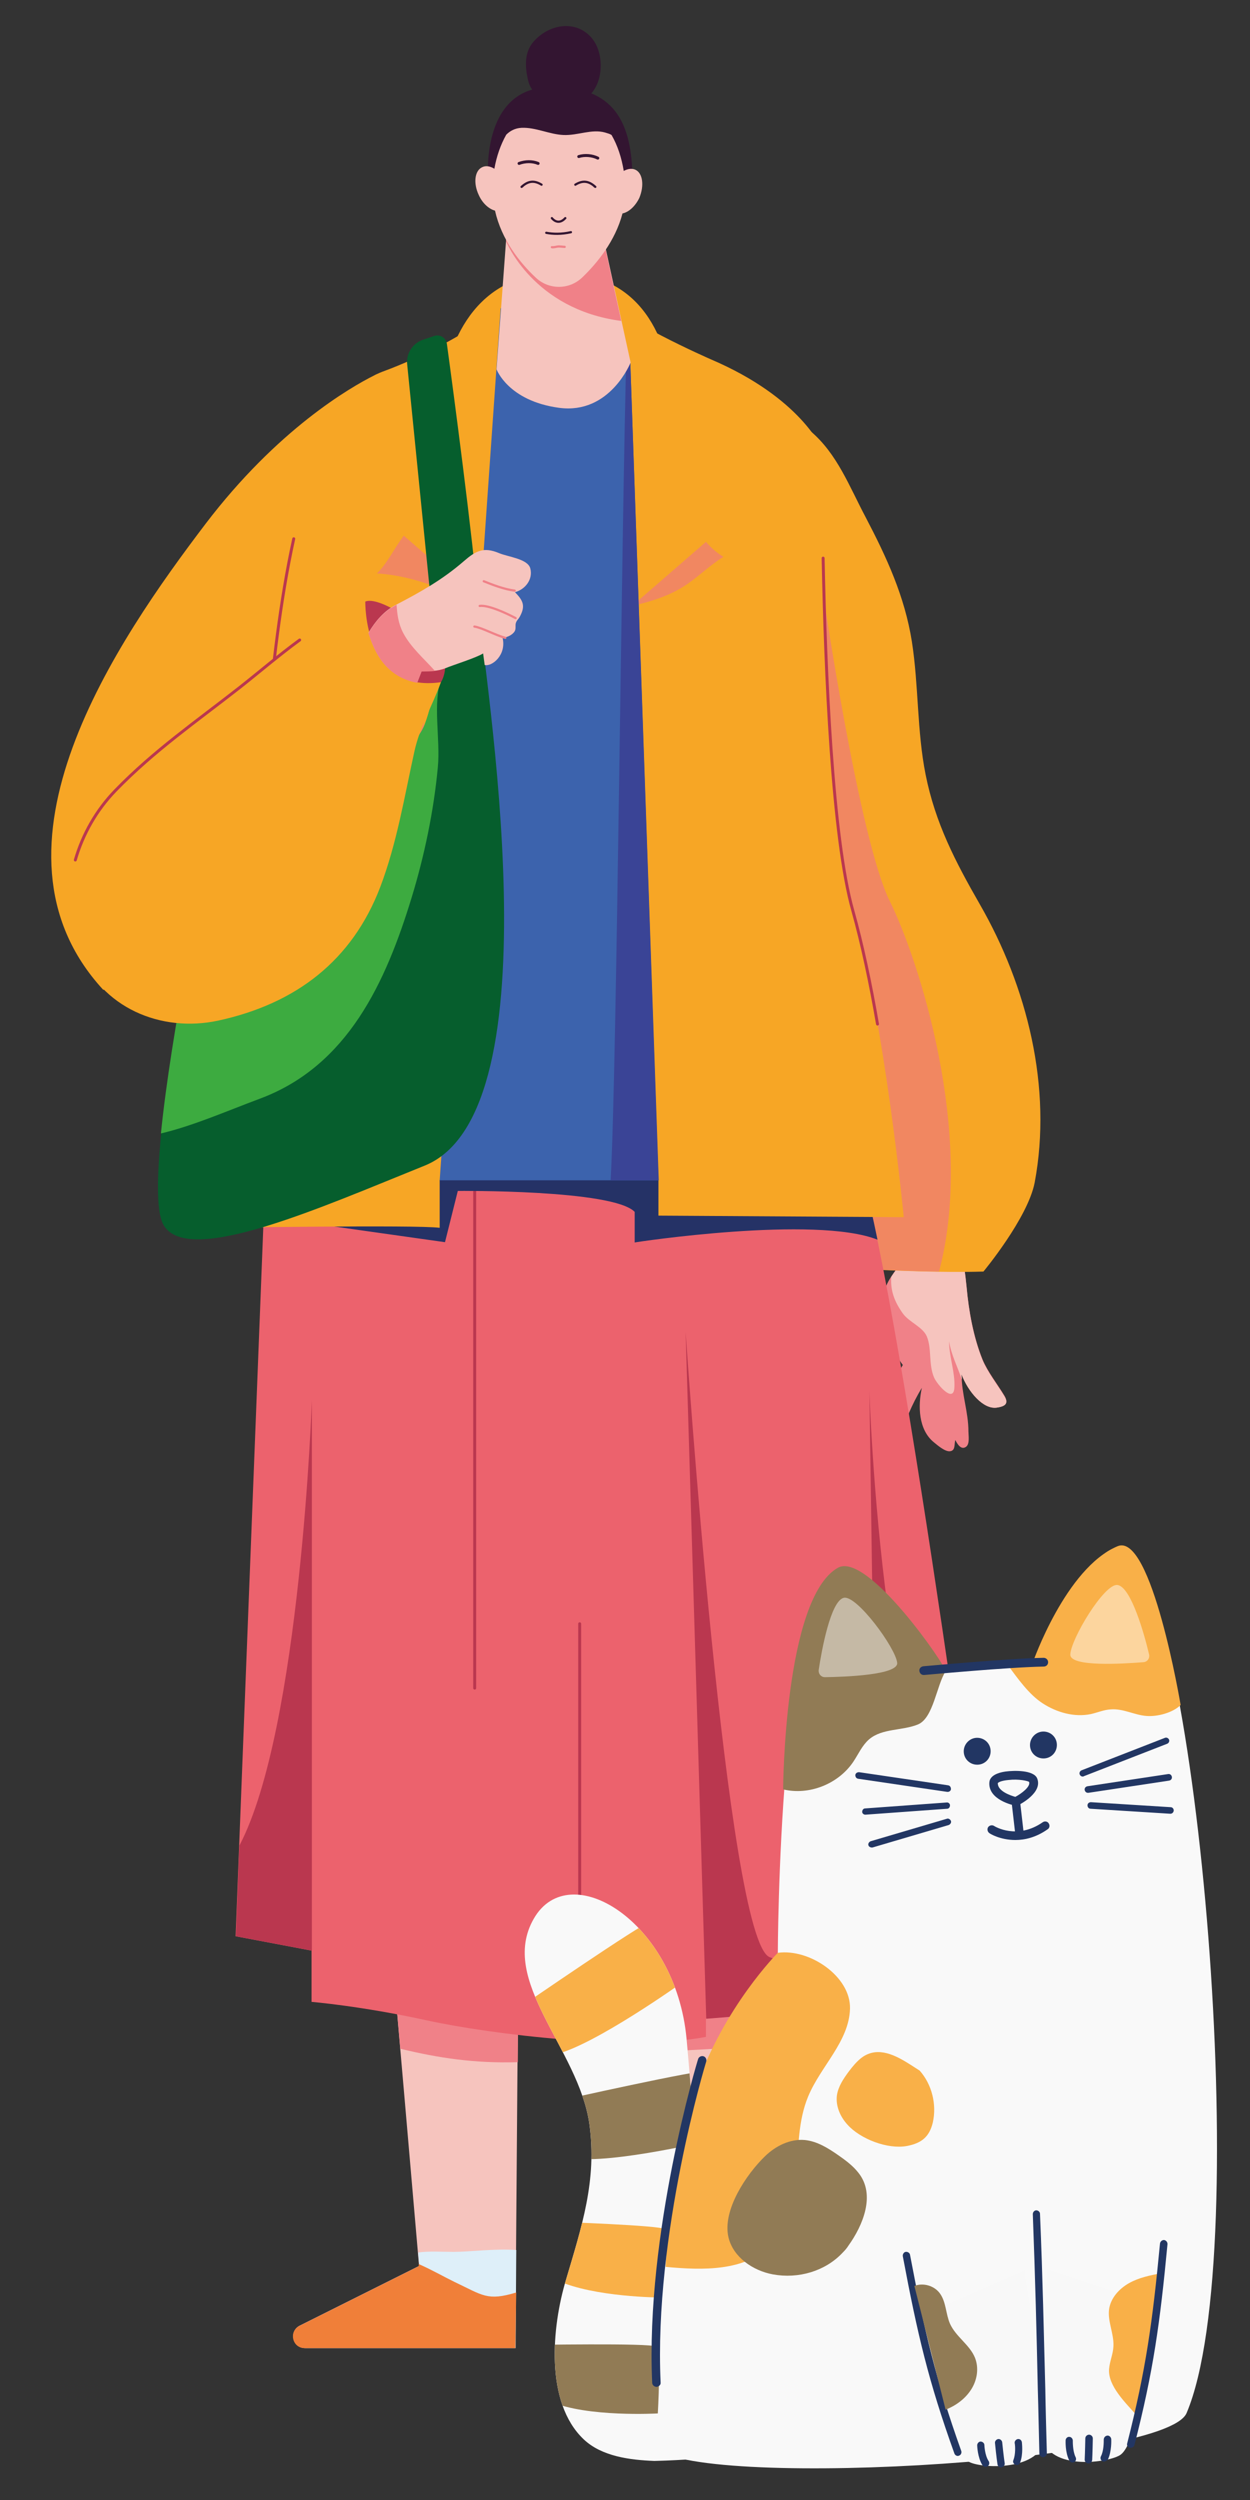
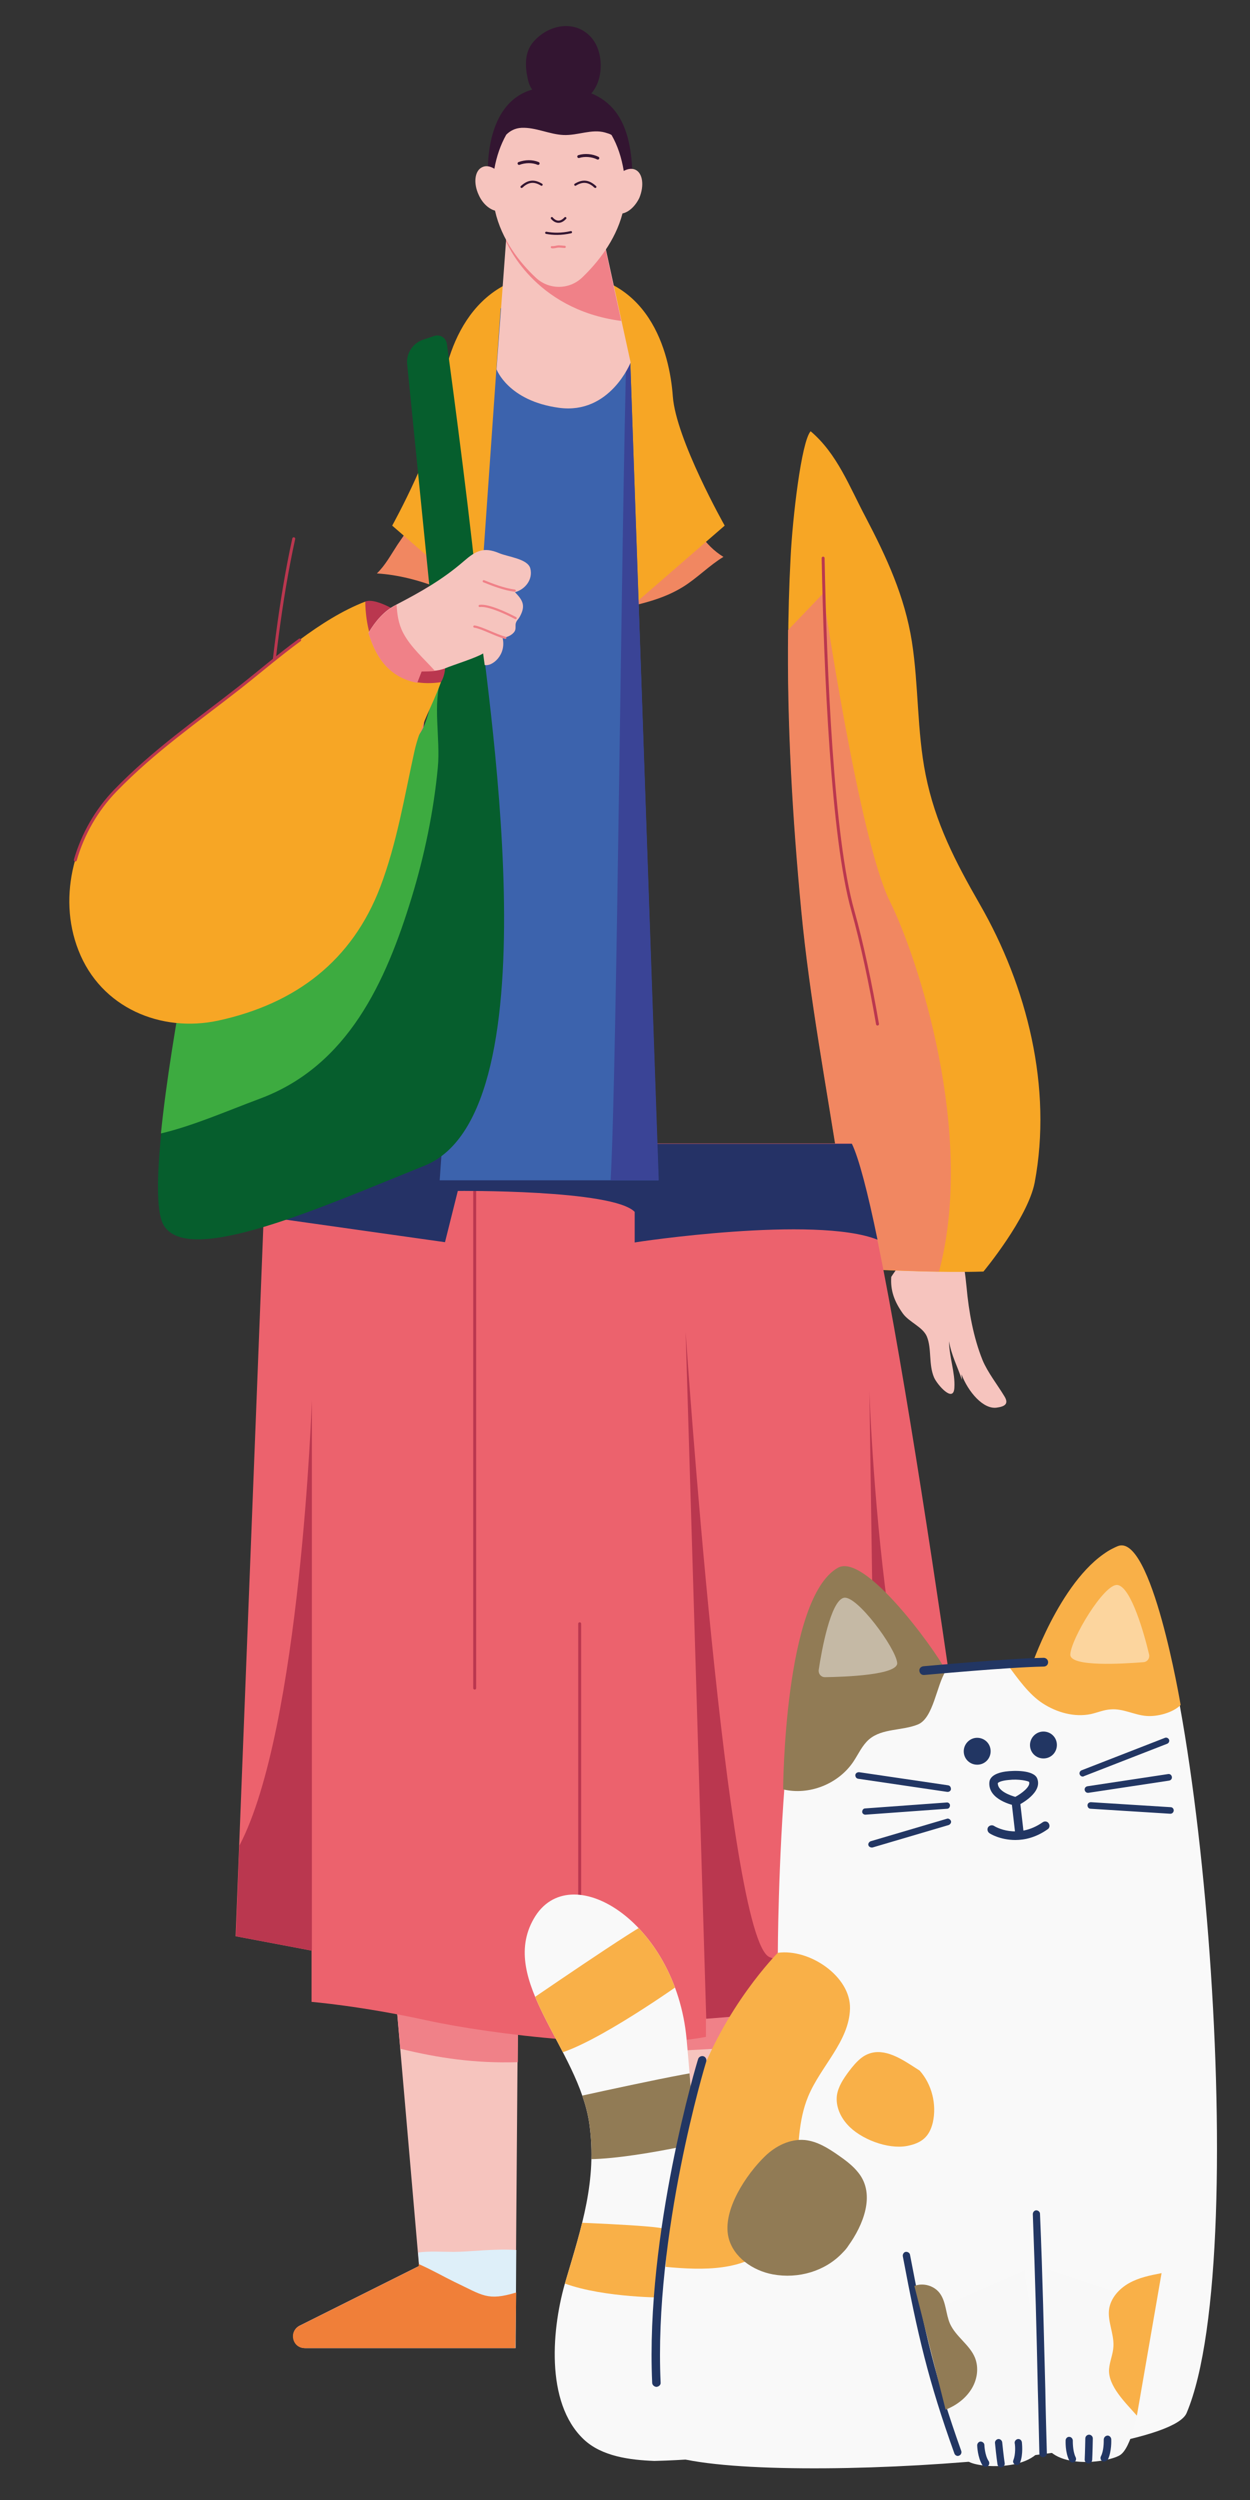
<svg xmlns="http://www.w3.org/2000/svg" xmlns:xlink="http://www.w3.org/1999/xlink" id="Livello_1" x="0px" y="0px" viewBox="0 0 400 800" style="enable-background:new 0 0 400 800;" xml:space="preserve">
  <rect x="0" y="0" width="400" height="800" fill="#333333" stroke="none" />
  <style type="text/css">	.st0{fill:#F6C4BE;}	.st1{fill:#DEEFF9;}	.st2{fill:#F08188;}	.st3{fill:#F07F39;}	.st4{fill:#F7A625;}	.st5{fill:#F18761;}	.st6{fill:#EC626D;}	.st7{fill:#BA374F;}	.st8{fill:none;stroke:#BA374F;stroke-width:0.941;stroke-linecap:round;stroke-linejoin:round;stroke-miterlimit:10;}	.st9{fill:#253266;}	.st10{fill:#3C63AD;}	.st11{fill:#3A4496;}	.st12{fill:#065E2D;}	.st13{fill:#3DAB40;}	.st14{fill:#331531;}	.st15{fill:none;stroke:#331531;stroke-width:0.706;stroke-linecap:round;stroke-linejoin:round;stroke-miterlimit:10;}	.st16{fill:none;stroke:#F08188;stroke-width:0.706;stroke-linecap:round;stroke-linejoin:round;stroke-miterlimit:10;}	.st17{fill:none;stroke:#331531;stroke-width:0.941;stroke-linecap:round;stroke-linejoin:round;stroke-miterlimit:10;}	.st18{fill:#F9F9F9;}	.st19{fill:#F8F8F8;}	.st20{fill:#223663;}	.st21{clip-path:url(#SVGID_00000099654401814284721480000001023799812064487065_);}	.st22{fill:#F9B048;}	.st23{fill:#917B55;}	.st24{opacity:0.47;}	.st25{fill:#FFFFFF;}</style>
  <g id="_x32_">
    <g>
      <path class="st0" d="M104.3,387.6c1,3.9,29.8,337.5,29.8,337.5l-38.2,19.1c-3.5,1.8-2.3,7.1,1.7,7.1h67.3l2.8-363.7H104.3z" />
      <path class="st1" d="M165.2,720c-6.8-0.5-14.8,0.6-20.1,0.6c-3.7,0-7.7-0.3-11.3,0.2c0.2,2.8,0.4,4.4,0.4,4.4l-38.2,19.1   c-3.5,1.8-2.3,7.1,1.7,7.1h67.3L165.2,720z" />
      <path class="st2" d="M128.1,655.6c12.4,3,23.8,4.7,37.6,4.3l2.1-272.2h-63.5C105,390.4,119.6,557.6,128.1,655.6z" />
      <path class="st3" d="M164.9,751.3l0.3-17.7c-9.3,2.8-10.7,0.9-19.8-3.4c-3.1-1.5-7.1-3.8-11.4-5.7c0,0.4,0,0.7,0,0.7l-38.2,19.1   c-3.5,1.8-2.3,7.1,1.7,7.1H164.9z" />
    </g>
    <g>
      <path class="st0" d="M269.4,387.6c-1,3.9-29.8,337.5-29.8,337.5l16.9,17.9c3,3.1,0.7,8.3-3.6,8.3h-41.2c-4.4,0-7.7-4-6.9-8.4   l3.7-18.5l-2.6-336.9H269.4z" />
      <path class="st1" d="M256.4,743l-16.9-17.9c0,0,0.3-3.8,0.9-10.5c-6.5-1.3-22.4-4.4-32-2.6l0.1,12.5l-3.7,18.5   c-0.9,4.3,2.4,8.4,6.9,8.4h41.2C257.2,751.3,259.4,746.2,256.4,743z" />
      <path class="st2" d="M205.9,387.6l2.1,269.1c7.9-0.4,15.9-0.8,24.2-1.3c4.6-0.2,9-0.6,13.5-1.1c8.5-98.2,23-264,23.7-266.7H205.9z   " />
      <path class="st3" d="M256.4,743l-16.9-17.9c-17.5-9.4-31-0.7-31-0.7l-3.7,18.5c-0.9,4.3,2.4,8.4,6.9,8.4h41.2   C257.2,751.3,259.4,746.2,256.4,743z" />
    </g>
    <g>
      <g>
-         <path class="st2" d="M290.9,401.7c-2.3,2.1-4.5,4.8-6.2,7.6c-2.4,4-2.2,6.9-2,11.4c0.3,5.7,2.9,11.6,6.2,16.1    c-3.4,5.5-5.1,10.3-3.3,16.7c0.3,1.2,1.1,4.8,3,4.5c1.1-0.2,1.8-4.5,2.2-5.7c1.2-2.8,2.6-5.6,4.2-8.2c-1.3,5.8-1.1,13.4,3.8,17.4    c1.1,0.9,3.6,3.1,5.2,2.9c1.8-0.2,1.3-2.2,1.7-3.6c0.6,1.2,1.8,3.3,3.4,2.2c1.3-0.9,0.8-3.6,0.8-4.9c0-6.3-2.2-12-2.2-18.3    c2,5.4,7,11.5,11.5,10.6c2.8-0.5,3.5-1.6,2.2-3.8c-2.1-3.5-5.4-7.7-7-11.6c-2.9-7.2-4.4-15.5-5.1-23.3c-0.4-4.1-1-8.4-1.7-12.4    c-0.4-2-1.4-8.7-1.4-11.8l-18.5,3L290.9,401.7z" />
        <path class="st0" d="M321.4,446.8c-2.1-3.5-5.4-7.7-7-11.6c-2.9-7.2-4.4-15.5-5.1-23.3c-0.4-4.1-1-8.4-1.7-12.4    c-0.4-2-1.4-8.7-1.4-11.8l-18.5,3l3.2,11c-2.1,1.9-4.1,4.4-5.7,6.9c-0.3,4.4,1,7.9,3.7,11.7c2,2.8,6.4,4.3,7.7,7.4    c1.6,3.9,0.5,8.9,2.3,13.1c1,2.3,6.3,8.4,6.5,3.2c0.3-4.7-1.7-9.9-1.7-14.8c0.7,4.4,2.7,8.1,4.1,12.3c0-0.6-0.1-1.1-0.1-1.7    c2,5.4,7,11.5,11.5,10.6C322,450,322.7,448.9,321.4,446.8z" />
      </g>
      <g>
        <path class="st4" d="M259.4,138c8.5,7.2,12.4,17.7,17.6,27.5c6.7,12.8,12.5,25.3,14.8,39.8c2.2,14.1,1.6,28.6,4.4,42.6    c3.1,15.5,9.5,27.8,17.3,41.4c15.2,26.4,23.3,58.7,17.6,89.1c-2.2,11.4-16.4,28.5-16.4,28.5c-12.6,0.4-28.7-0.3-41.3-0.9    c-0.3-9.7-3-20-4.5-29.9c-4.3-28.1-9.7-56.4-12.4-84.6c-3.5-37.3-5.5-75.9-3.5-113.3C253.6,166,256.4,141.4,259.4,138z" />
        <path class="st5" d="M263.4,189.9l-11.2,11.7c-0.4,29.9,1.4,60.3,4.2,89.8c2.7,28.3,8.1,56.5,12.4,84.6    c1.5,9.9,4.3,20.2,4.5,29.9c8.2,0.4,17.9,0.9,27.2,1c11.7-44.2-6.7-100.3-15.8-118.6C274.9,268.5,263.4,189.9,263.4,189.9z" />
      </g>
    </g>
    <g>
      <path class="st6" d="M85.3,366l-9.9,253.6l24.3,4.6v16.4c0,0,15.8,1.3,36.8,5.9c21,4.6,65.7,9.9,89.4,5.3v-5.9   c0,0,46-3.3,55.2-7.9v-9.9c0,0,27.6-7.2,33.5-14.5c0,0-29.6-222.7-42.1-247.7H85.3z" />
      <path class="st7" d="M281.1,628.2c0,0,27.6-7.2,33.5-14.5c0,0-0.7-5-1.8-13.6c-30.5-21.3-34.6-155.2-34.6-155.2l2.6,178.1   c0,0-20.7,8.5-34.5,3.3c-13.8-5.3-26.9-200.1-26.9-200.1l6.6,219.8c0,0,46-3.3,55.2-7.9V628.2z" />
      <path class="st7" d="M75.5,619.6l24.3,4.6V448.1c0,0-3.6,105.2-23.2,142.5L75.5,619.6z" />
      <line class="st8" x1="151.9" y1="366" x2="151.9" y2="540.2" />
      <line class="st8" x1="185.5" y1="653" x2="185.5" y2="519.6" />
      <path class="st9" d="M280.8,396.7c-3.1-15.1-6-26.2-8.2-30.7H85.3l-0.9,23.3l58,8.2l4.1-16.4c0,0,49.6-0.5,56.6,6.7v9.8   C203.1,397.5,260.9,388.8,280.8,396.7z" />
    </g>
    <g>
-       <path class="st4" d="M289.2,389.5c0,0-5.9-61.6-16.3-98.1c-10.3-36.5-9.9-147.8-9.9-147.8s-6.7-16.3-35.5-28.6   c0,0-30.9-13.5-34-20.2h-28.1c0,0-17.7,14.8-42.9,24.1c0,0-0.3,0.1-1,0.4c-0.6,0.3-1.2,0.5-1.7,0.8c-7.8,3.9-31,17.3-54,47.5   c-28.1,37-74.4,103.9-32.8,149.1h46.3c-1,5.8-2.1,11.9-3.7,18.5c-9.4,40.4-6.4,57.7-6.4,57.7s64.1-1,71.5,0v-15.3h70V389   L289.2,389.5z" />
      <path class="st5" d="M160.6,195.5c2.8,0.5,10.6,2.2,12.8,2.3c8.3,0.3,17-1.2,25-3c7-1.6,13.8-3.1,20-6.9c4.6-2.8,8.6-7,13.1-9.7   c-6.1-3.7-9.6-10-12.4-16.3c-3.9-8.6-6.6-15.8-8-25.2c-1.3-8.7-0.7-20.8-2.9-31.1c-6.9-3.8-13.3-7.9-14.6-10.7h-28.1   c0,0-7,5.8-18.4,12.5c-0.5,1.9-1,3.8-1.4,5.7c-2.8,15.1-1.8,31.3-8.6,45.4c-2.8,5.8-6.3,10.5-9.9,15.8c-2.1,3.2-3.9,6.6-6.6,9.2   c6.7,0.4,13.6,2.2,20,4.7c4.2,1.7,8.5,3.1,12.5,5.1C155.3,194.3,158.5,196.1,160.6,195.5z" />
      <path class="st4" d="M215.3,126.8c-1-13.8-7.4-39.8-36.6-39.4c-29.2-0.3-36.6,27-37.6,40.7c-1,13.8-15.6,40.1-15.6,40.1l27.8,24.1   l25.4,0.2l25.4-0.2l27.8-24.1C231.9,168.2,216.3,140.6,215.3,126.8z" />
      <path class="st5" d="M79.4,316.8c-1,5.8-2.1,11.9-3.7,18.5c-0.9,3.9-1.7,7.5-2.4,11c0,0,31.3-9.5,41.3-31.2   c15.2-32.9,21.2-84.6,21.2-84.6L79.4,316.8z" />
      <path class="st8" d="M94,172.4c-4.4,20-6.8,42-8.3,59.4" />
      <path class="st8" d="M280.8,327.7c-2.2-12.8-4.9-25.6-7.9-36.3c-6.6-23.3-8.8-77-9.5-112.8" />
    </g>
    <g>
      <path class="st10" d="M201.7,116L198,99.3c-2.2-1.6-3.9-3.2-4.5-4.5h-28.1c0,0-1.8,1.5-5.2,3.9l-19.5,279h70L201.7,116z" />
      <path class="st11" d="M210.8,377.7L201.7,116l-1.2-5.3c-1.7,61.7-3.1,231.7-5.1,267H210.8z" />
    </g>
    <g>
      <path class="st12" d="M137.9,192.5l-7.6-75.9c-0.4-3.5,1.8-6.8,5.1-7.9l3.6-1.2c1.8-0.6,3.7,0.6,4,2.5c1.9,13.8,8.5,63.7,10,83   c1.8,23.5,25.8,162.7-17.1,180c-32.8,13.2-75.6,32.4-83.5,19.1C44.4,379,65,282.6,65,282.6s64.2-32.7,71-50.8   C142.7,213.8,137.9,192.5,137.9,192.5z" />
      <path class="st13" d="M141.3,216.6c1.1-3.1,0.1-7.2-1.9-11.1c0.3,7.6-0.1,17.3-3.5,26.3c-6.8,18-71,50.8-71,50.8   s-10.1,47.2-13.4,80.1c10.2-2.4,20.9-7.1,31.6-11.1c28.3-10.5,40.4-37.5,48.6-64.3c4.1-13.4,7.1-27.8,8.4-41.7   C141,236.3,138.3,225.2,141.3,216.6z" />
    </g>
    <g>
      <path class="st0" d="M162.3,72.1l-3.4,46.1c0,0,3.7,10.1,20,12.3c16.3,2.2,22.9-14.5,22.9-14.5l-9.6-43.9H162.3z" />
      <path class="st2" d="M161.9,77.1c0,0,8.6,21.9,36.9,25.6l-6.7-30.5h-29.8L161.9,77.1z" />
    </g>
    <g>
      <path class="st14" d="M156.2,57.2c0,0-2.5-28.6,19.2-29.3c21.7-0.8,26.8,11.9,27,29.3c0,0-8.3,15.1-23.1,15.3   C164.4,72.7,156.2,57.2,156.2,57.2z" />
      <path class="st0" d="M203.3,54.3c-1.1-0.5-2.4-0.3-3.7,0.4c-0.7-4.3-2-8.2-3.9-11.5c-0.6-0.4-1.2-0.5-2.1-0.8   c-4.3-1.2-8.7,1-13.3,0.8c-4.5-0.2-8.9-2.5-13.4-2.3c-2.1,0.1-3.7,1-4.9,2.2c-1.8,3.2-3.1,6.9-3.8,10.9c-1.3-0.8-2.7-1.1-3.9-0.5   c-2.4,1.1-2.9,5.1-1.1,8.9c1.2,2.7,3.3,4.5,5.2,5c2.1,9.4,8,16.7,13,21.4c4.2,4,10.7,4,14.9,0c4.8-4.6,10.6-11.7,12.9-20.5   c2-0.4,4.1-2.3,5.4-5C206.2,59.4,205.7,55.4,203.3,54.3z" />
      <path class="st14" d="M173.8,31.7c-2.6-1.9-4.2-3-4.9-6.4c-0.9-4-1.1-8.5,1.7-11.8c4.8-5.7,13.5-7.4,18.7-1.4   c5,5.8,3.7,18.6-4.6,20.5C181.3,33.4,177.8,32.5,173.8,31.7z" />
      <g>
        <path class="st15" d="M176.6,69.8c0,0,1.9,2.6,4.3,0" />
        <path class="st15" d="M174.8,74.5c2.1,0.4,4.8,0.5,7.9-0.2" />
        <path class="st16" d="M176.6,79.1c0.4,0.1,1.3-0.1,1.8-0.2c0.7-0.1,1.8,0.1,2.3,0.1" />
        <g>
          <path class="st17" d="M166.1,52.3c1.9-0.7,4.2-0.8,6.1,0" />
          <path class="st17" d="M191.3,50.6c-1.8-0.9-4.2-1.1-6.1-0.5" />
        </g>
        <g>
          <path class="st15" d="M173.3,59.1c-2.3-1.4-4.2-1.3-6.4,0.7c0.1-0.1,0.2-0.1,0.3-0.2" />
          <path class="st15" d="M184.1,59.1c2.3-1.4,4.2-1.3,6.4,0.7c-0.1-0.1-0.2-0.1-0.3-0.2" />
        </g>
      </g>
    </g>
    <g>
      <path class="st4" d="M116.9,192.5c-14.7,5.7-27.9,17.8-40.2,27.4c-13.9,10.9-27.4,20.2-39.8,33c-12.8,13.2-18.7,33.6-11.8,51.2   c7.2,18.5,26.5,26.4,44.7,22.5c24.9-5.4,42.9-19.2,51.9-42.8c5.3-14,7.7-28.8,10.9-43.3c1.8-8.2,5.8-14.7,8.5-22.2   C137,213.6,116.9,192.5,116.9,192.5z" />
      <path class="st7" d="M116.9,192.5c0,0-0.7,29.4,24.2,25.8c0,0,4.7-7-3.4-14.6C129.5,196.1,120.3,191.1,116.9,192.5z" />
      <path class="st8" d="M95.9,204.8c-6.7,4.9-13.1,10.4-19.2,15.2c-13.9,10.9-27.4,20.2-39.8,33c-6,6.2-10.4,13.9-12.8,22.2" />
      <path class="st0" d="M169.7,181.9c-0.8-3.1-7.2-3.7-10-4.9c-5-2.1-7.5-0.7-11.3,2.6c-6.8,5.9-13.9,9.9-21.8,14   c-3.7,1.9-6.5,5.2-8.7,8.9c1.3,3.8,4.2,13.8,15.6,15.9l1.4-3.6c2.7-0.1,5,0.1,7.7-1c2.4-1,9.8-3.3,12-4.7l0.5,3.7   c2.3,0.6,7.1-3.2,5.7-8.8c1.3,0.1,3.2-0.8,3.9-2c0.5-0.8,0.1-2,0.4-2.7c0.3-0.9,0.7-1,1.2-1.9c2-3.6,1-5.3-1.5-7.9   C168.1,188.6,170.6,185.4,169.7,181.9z" />
      <g>
        <path class="st16" d="M154.8,186c2.7,1.1,6.6,2.6,9.9,3" />
        <path class="st16" d="M153.5,193.9c2.7-0.4,8.7,2.4,11.5,3.9" />
        <path class="st16" d="M151.8,200.5c2.3,0.3,6.8,2.8,9.9,3.6" />
      </g>
      <path class="st2" d="M129,202.5c-1.6-3.1-1.9-6.1-2.1-9c-0.1,0.1-0.2,0.1-0.3,0.2c-3.7,1.9-6.5,5.2-8.7,8.9   c1.3,3.8,4.2,13.8,15.6,15.9l1.4-3.6c1.5-0.1,2.9,0,4.3-0.2C135.6,210.7,131.4,207.1,129,202.5z" />
    </g>
  </g>
  <g>
    <g>
      <path class="st18" d="M208.7,782.2c-16.2-34.5-9.2-88.9,40.2-157c0,0,0.3-118,20-121.5c11.2-2,33.5,30.8,33.5,30.8l28.2-2.5   c0,0,19.9-42.2,29.7-36.3c22.5,13.4,41.3,224.8,19.4,276.5C372.7,788.4,215.7,797.1,208.7,782.2z" />
    </g>
    <g>
-       <path class="st19" d="M295.1,740.8c0,0,7.5,43.5,15.2,47.1c4.6,2.2,24.4,2.8,24.2-9.2c-0.2-11.9-6.6-52.3-6.6-52.3L295.1,740.8z" />
+       <path class="st19" d="M295.1,740.8c0,0,7.5,43.5,15.2,47.1c4.6,2.2,24.4,2.8,24.2-9.2c-0.2-11.9-6.6-52.3-6.6-52.3L295.1,740.8" />
    </g>
    <g>
      <path class="st20" d="M306.5,785.9c-0.5,0-0.9-0.3-1.1-0.8c-8.3-23.1-11.8-38.1-16.5-63.1c-0.1-0.6,0.3-1.3,0.9-1.4   c0.6-0.1,1.3,0.3,1.4,0.9c4.7,24.8,8.2,39.8,16.4,62.8c0.2,0.6-0.1,1.3-0.7,1.5C306.7,785.9,306.6,785.9,306.5,785.9z" />
    </g>
    <g>
      <path class="st20" d="M315.4,789.4c-0.4,0-0.8-0.2-1-0.5c-1.6-2.5-1.7-6.3-1.7-6.4c0-0.6,0.5-1.2,1.1-1.2c0.6,0,1.2,0.5,1.2,1.1   c0,0,0.1,3.3,1.4,5.2c0.3,0.5,0.2,1.3-0.4,1.6C315.8,789.4,315.6,789.4,315.4,789.4z" />
    </g>
    <g>
      <path class="st20" d="M325.4,788.8c-0.2,0-0.3,0-0.5-0.1c-0.6-0.3-0.9-0.9-0.6-1.5c0.7-1.8,0.6-4.5,0.4-5.4   c-0.1-0.6,0.4-1.2,1-1.3c0.7-0.1,1.2,0.4,1.3,1c0,0.2,0.5,3.9-0.6,6.6C326.3,788.5,325.9,788.8,325.4,788.8z" />
    </g>
    <g>
      <path class="st20" d="M320.4,789.6c-0.6,0-1.1-0.4-1.2-1c-0.3-1.9-0.8-6.6-0.8-6.8c-0.1-0.6,0.4-1.2,1-1.3c0.6-0.1,1.2,0.4,1.3,1   c0,0,0.5,4.9,0.8,6.7c0.1,0.6-0.3,1.2-1,1.3C320.5,789.6,320.5,789.6,320.4,789.6z" />
    </g>
    <g>
      <path class="st19" d="M369,737.4c0,0-3.4,44.1-10.7,48.3c-4.4,2.6-24,5-24.9-6.9c-0.9-11.9,1.7-52.7,1.7-52.7L369,737.4z" />
    </g>
    <g>
      <path class="st20" d="M353.3,787.7c-0.2,0-0.4,0-0.5-0.1c-0.6-0.3-0.8-1-0.5-1.6c0.9-1.7,0.9-4.4,0.9-5.3c0-0.6,0.4-1.2,1.1-1.3   c0.6-0.1,1.2,0.4,1.3,1.1c0,0.2,0.2,3.9-1.1,6.6C354.1,787.4,353.7,787.7,353.3,787.7z" />
    </g>
    <g>
      <path class="st20" d="M343.2,788c-0.4,0-0.8-0.2-1-0.6c-1.4-2.6-1.2-6.4-1.2-6.5c0-0.6,0.6-1.2,1.2-1.1c0.6,0,1.1,0.6,1.1,1.2   c0,0-0.1,3.3,0.9,5.3c0.3,0.6,0.1,1.3-0.5,1.6C343.6,787.9,343.4,788,343.2,788z" />
    </g>
    <g>
      <path class="st20" d="M348.3,788.3C348.2,788.3,348.2,788.3,348.3,788.3c-0.7,0-1.2-0.6-1.2-1.2c0.1-1.9,0.2-6.7,0.2-6.8   c0-0.7,0.6-1.2,1.2-1.2c0.6,0,1.2,0.5,1.2,1.2c0,0.2-0.1,5-0.2,6.9C349.4,787.9,348.9,788.3,348.3,788.3z" />
    </g>
    <g>
      <path class="st20" d="M333.8,786.3c-0.6,0-1.2-0.5-1.2-1.1c-0.2-7.4-0.3-14.2-0.5-20.6c-0.4-18.6-0.8-34.7-1.6-56.1   c0-0.6,0.5-1.2,1.1-1.2c0.6,0,1.2,0.5,1.2,1.1c0.9,21.5,1.2,37.6,1.7,56.2c0.1,6.4,0.3,13.2,0.5,20.6   C335,785.7,334.4,786.3,333.8,786.3C333.8,786.3,333.8,786.3,333.8,786.3z" />
    </g>
    <g>
      <path class="st18" d="M228.8,785.7c0.1,1.2-18.1,1.8-19.4,1.8c-7.7-0.3-16.8-1.4-22.6-6.9c-12.5-11.8-10.2-36.1-5.7-51   c5-16.9,10-31.9,7.5-49.9c-3.4-24.1-29.2-45.8-17.8-65.7c11.4-20,45.4,0.8,48.9,38.4C223.2,689.9,228.8,785.7,228.8,785.7z" />
    </g>
    <g>
      <defs>
        <path id="SVGID_1_" d="M228.8,785.7c0.1,1.2-18.1,1.8-19.4,1.8c-7.7-0.3-16.8-1.4-22.6-6.9c-12.5-11.8-10.2-36.1-5.7-51    c5-16.9,10-31.9,7.5-49.9c-3.4-24.1-29.2-45.8-17.8-65.7c11.4-20,45.4,0.8,48.9,38.4C223.2,689.9,228.8,785.7,228.8,785.7z" />
      </defs>
      <clipPath id="SVGID_00000061456719122693105430000000691248712866084004_">
        <use xlink:href="#SVGID_1_" style="overflow:visible;" />
      </clipPath>
      <g style="clip-path:url(#SVGID_00000061456719122693105430000000691248712866084004_);">
        <path class="st22" d="M166.7,642.1c0,0,39.1-26.9,41.2-27s10.7,19.1,10.7,19.1s-28.5,20.4-40.9,23.2    C165.3,660.1,166.7,642.1,166.7,642.1z" />
      </g>
      <g style="clip-path:url(#SVGID_00000061456719122693105430000000691248712866084004_);">
        <path class="st23" d="M178.6,672.3c0,0,46.3-10.4,48.3-9.6c2.1,0.7,2.8,21.7,2.8,21.7s-34,8.3-46.6,6.2    C170.6,688.6,178.6,672.3,178.6,672.3z" />
      </g>
      <g style="clip-path:url(#SVGID_00000061456719122693105430000000691248712866084004_);">
-         <path class="st23" d="M169,750.4c0,0,39-0.7,40.9,0.5c1.8,1.2,0.6,21.4,0.6,21.4s-22.6,1.3-34.3-3.8    C164.5,763.5,169,750.4,169,750.4z" />
-       </g>
+         </g>
      <g style="clip-path:url(#SVGID_00000061456719122693105430000000691248712866084004_);">
        <path class="st22" d="M178.9,711c0,0,32,1.1,33.8,2.3c1.8,1.2-1.5,21.9-1.5,21.9s-21.1-0.1-32.7-5.4    C167,724.6,178.9,711,178.9,711z" />
      </g>
    </g>
    <g>
      <path class="st20" d="M325.1,577.8c-0.1,0-0.2,0-0.3,0c-0.4-0.1-8.7-1.8-8.2-7.5h0c0.1-1.2,1.1-2.8,5.1-3.4   c2.9-0.4,9.1-0.5,10.2,2.2c1.8,4.5-5.3,8.2-6.1,8.6C325.5,577.8,325.3,577.8,325.1,577.8z M319.3,570.6c-0.1,2.6,4.2,4,5.6,4.4   c1.9-1,5-3.3,4.4-4.8c-0.4-0.3-3.3-1-6.6-0.6C320.5,569.8,319.5,570.3,319.3,570.6z M317.9,570.4L317.9,570.4L317.9,570.4z" />
    </g>
    <g>
      <path class="st20" d="M326.3,588.2c-0.7,0-1.3-0.5-1.4-1.2l-1.2-10.4c-0.1-0.8,0.5-1.5,1.2-1.5c0.8-0.1,1.5,0.5,1.5,1.2l1.2,10.4   c0.1,0.8-0.5,1.5-1.2,1.5C326.4,588.2,326.3,588.2,326.3,588.2z" />
    </g>
    <g>
      <path class="st20" d="M324.9,588.8c-4.8,0-8.1-2-8.3-2.2c-0.6-0.4-0.8-1.3-0.4-1.9c0.4-0.6,1.3-0.8,1.9-0.4   c0.3,0.2,7.4,4.5,15.6-1.2c0.6-0.4,1.5-0.3,1.9,0.4c0.4,0.6,0.3,1.5-0.4,1.9C331.5,588,327.9,588.8,324.9,588.8z" />
    </g>
    <g>
      <path class="st20" d="M329.6,558.6c0.1,2.4,2.1,4.2,4.5,4.1c2.4-0.1,4.2-2.1,4.1-4.5c-0.1-2.4-2.1-4.2-4.5-4.1   C331.4,554.2,329.5,556.2,329.6,558.6z" />
    </g>
    <g>
      <path class="st20" d="M308.4,560.6c0.1,2.4,2.1,4.2,4.5,4.1c2.4-0.1,4.2-2.1,4.1-4.5c-0.1-2.4-2.1-4.2-4.5-4.1   C310.2,556.2,308.3,558.2,308.4,560.6z" />
    </g>
    <g>
      <path class="st23" d="M302.6,534.8c-2.9,4.5-3.9,14.9-8.8,17c-5.1,2.1-11.5,1.2-15.7,4.8c-2.2,1.9-3.4,4.7-5,7.1   c-4.8,7.2-14.2,10.9-22.5,8.9c0,0,0.3-61.1,17.5-70.9C277.6,496.3,303.2,533.8,302.6,534.8z" />
    </g>
    <g>
      <path class="st22" d="M377.8,545.6c-2.5,2.5-7.5,3.8-11,3.5c-3.8-0.3-7.4-2.4-11.3-2.1c-2.2,0.1-4.2,1-6.4,1.5   c-5.3,1.1-10.9-0.5-15.4-3.4c-4.5-2.9-8.1-8.1-11.3-12.4l8.1-0.7c0,0,10.5-30.2,27.1-37.2C368.5,490.1,377.8,545.6,377.8,545.6z" />
    </g>
    <g>
      <path class="st22" d="M213,725.4c11.8,1.1,25.3,1.5,33.7-6.9c5.9-5.9,7.6-14.7,8.2-23c0.6-8.3,0.5-16.9,3.7-24.6   c4-9.7,13.1-17.6,13.4-28.1c0.3-10.3-12.9-19.3-23.1-17.9c0,0-17.2,17.2-26.1,43C214,693.7,213,725.4,213,725.4z" />
    </g>
    <g>
      <path class="st20" d="M210.1,763.8c-0.7,0-1.4-0.6-1.4-1.3c-2.2-47.9,14.5-103.1,14.7-103.6c0.2-0.7,1-1.1,1.7-0.9   c0.7,0.2,1.1,1,0.9,1.7c-0.2,0.5-16.8,55.3-14.6,102.7C211.5,763.1,210.9,763.7,210.1,763.8C210.1,763.8,210.1,763.8,210.1,763.8z   " />
    </g>
    <g>
      <path class="st23" d="M269.7,720.8c-5.6,6-14.2,8.5-22.4,7c-6.4-1.2-12.7-5.5-14.2-11.9c-2-8.7,5.8-20.2,11.7-25.9   c3.4-3.3,8-5.6,12.7-5.2c4,0.4,7.5,2.6,10.8,4.9c2.3,1.6,4.7,3.4,6.4,5.6c5.6,7,1.4,16.9-3.2,23.3   C271,719.4,270.4,720.1,269.7,720.8z" />
    </g>
    <g>
      <path class="st22" d="M294.3,662.6c3.9,4.4,5.5,10.8,4.2,16.6c-1.1,4.6-3.6,6.6-8.2,7.5c-6.3,1.2-15.1-2.3-19.1-6.8   c-2.3-2.5-3.8-5.9-3.4-9.3c0.4-2.9,2.1-5.4,3.8-7.7c1.2-1.6,2.6-3.3,4.2-4.5c5.2-3.8,11-0.6,15.7,2.4L294.3,662.6z" />
    </g>
    <g>
      <path class="st22" d="M371.7,727.4c-3.6,0.7-7.2,1.4-10.4,3.2c-3.2,1.8-5.9,4.8-6.4,8.4c-0.5,3.9,1.6,7.8,1.4,11.8   c-0.1,2.5-1.2,4.8-1.4,7.3c-0.4,5.4,5.3,10.8,8.9,14.9L371.7,727.4z" />
    </g>
    <g>
-       <path class="st20" d="M361.8,783.3c-0.1,0-0.2,0-0.3,0c-0.6-0.2-1-0.8-0.8-1.4c6-23.6,8.1-38.8,10.5-64c0.1-0.6,0.6-1.1,1.3-1.1   c0.6,0.1,1.1,0.6,1.1,1.3c-2.4,25.3-4.5,40.6-10.6,64.4C362.8,783,362.3,783.3,361.8,783.3z" />
-     </g>
+       </g>
    <g>
      <path class="st23" d="M302.6,771.1c3.3-1.3,6.3-3.5,8.2-6.5c1.9-3,2.5-6.8,1.2-10.1c-1.7-4.2-6.1-6.7-8-10.9   c-1.4-3.2-1.2-7-3.3-9.8c-1.8-2.4-5.3-3.4-8.1-2.3L302.6,771.1z" />
    </g>
    <g>
      <path class="st20" d="M295.6,536c-0.7,0-1.3-0.5-1.4-1.3c-0.1-0.8,0.5-1.4,1.3-1.5c0.3,0,26.9-2.5,38.5-2.7c0.7,0,1.4,0.6,1.4,1.4   c0,0.8-0.6,1.4-1.4,1.4c-11.5,0.2-38,2.7-38.3,2.7C295.7,536,295.7,536,295.6,536z" />
    </g>
    <g class="st24">
      <path class="st25" d="M357.6,507.2c-4.2-0.6-15,17.4-15.1,22.3c0,4,17,2.9,23.4,2.4c1.3-0.1,2.1-1.3,1.8-2.5   C366.3,523.4,362,507.8,357.6,507.2z" />
    </g>
    <g class="st24">
      <path class="st25" d="M270,511.3c4.1-1,16.6,16,17.1,20.8c0.4,3.9-16.7,4.5-23.1,4.6c-1.3,0-2.2-1.1-2-2.4   C262.9,528.2,265.8,512.3,270,511.3z" />
    </g>
    <g>
      <g>
        <path class="st20" d="M346.5,568.5c-0.4,0-0.8-0.2-1-0.7c-0.2-0.5,0.1-1.1,0.6-1.3l26.7-10.4c0.5-0.2,1.1,0.1,1.3,0.6    c0.2,0.5-0.1,1.1-0.6,1.3l-26.7,10.4C346.7,568.5,346.6,568.5,346.5,568.5z" />
      </g>
      <g>
        <path class="st20" d="M348.1,573.7c-0.5,0-0.9-0.4-1-0.9c-0.1-0.6,0.3-1.1,0.9-1.2l25.8-3.9c0.6-0.1,1.1,0.3,1.2,0.9    c0.1,0.6-0.3,1.1-0.9,1.2l-25.8,3.9C348.2,573.7,348.2,573.7,348.1,573.7z" />
      </g>
      <g>
        <path class="st20" d="M374.5,580.4C374.5,580.4,374.5,580.4,374.5,580.4l-25.5-1.6c-0.6,0-1-0.5-1-1.1c0-0.6,0.5-1,1.1-1    l25.5,1.6c0.6,0,1,0.5,1,1.1C375.5,580,375.1,580.4,374.5,580.4z" />
      </g>
      <g>
        <path class="st20" d="M303.3,573.4c-0.1,0-0.1,0-0.2,0l-28.5-4.2c-0.6-0.1-0.9-0.6-0.9-1.2c0.1-0.6,0.6-0.9,1.2-0.9l28.5,4.2    c0.6,0.1,0.9,0.6,0.9,1.2C304.3,573,303.8,573.4,303.3,573.4z" />
      </g>
      <g>
        <path class="st20" d="M276.9,580.7c-0.5,0-1-0.4-1-0.9c0-0.6,0.4-1.1,0.9-1.1l26.1-1.9c0.6-0.1,1.1,0.4,1.1,0.9    c0,0.6-0.4,1.1-0.9,1.1L276.9,580.7C277,580.7,277,580.7,276.9,580.7z" />
      </g>
      <g>
        <path class="st20" d="M278.9,591.2c-0.4,0-0.9-0.3-1-0.7c-0.2-0.5,0.2-1.1,0.7-1.3L303,582c0.5-0.2,1.1,0.2,1.3,0.7    c0.2,0.5-0.2,1.1-0.7,1.3l-24.4,7.2C279.1,591.2,279,591.2,278.9,591.2z" />
      </g>
    </g>
  </g>
</svg>